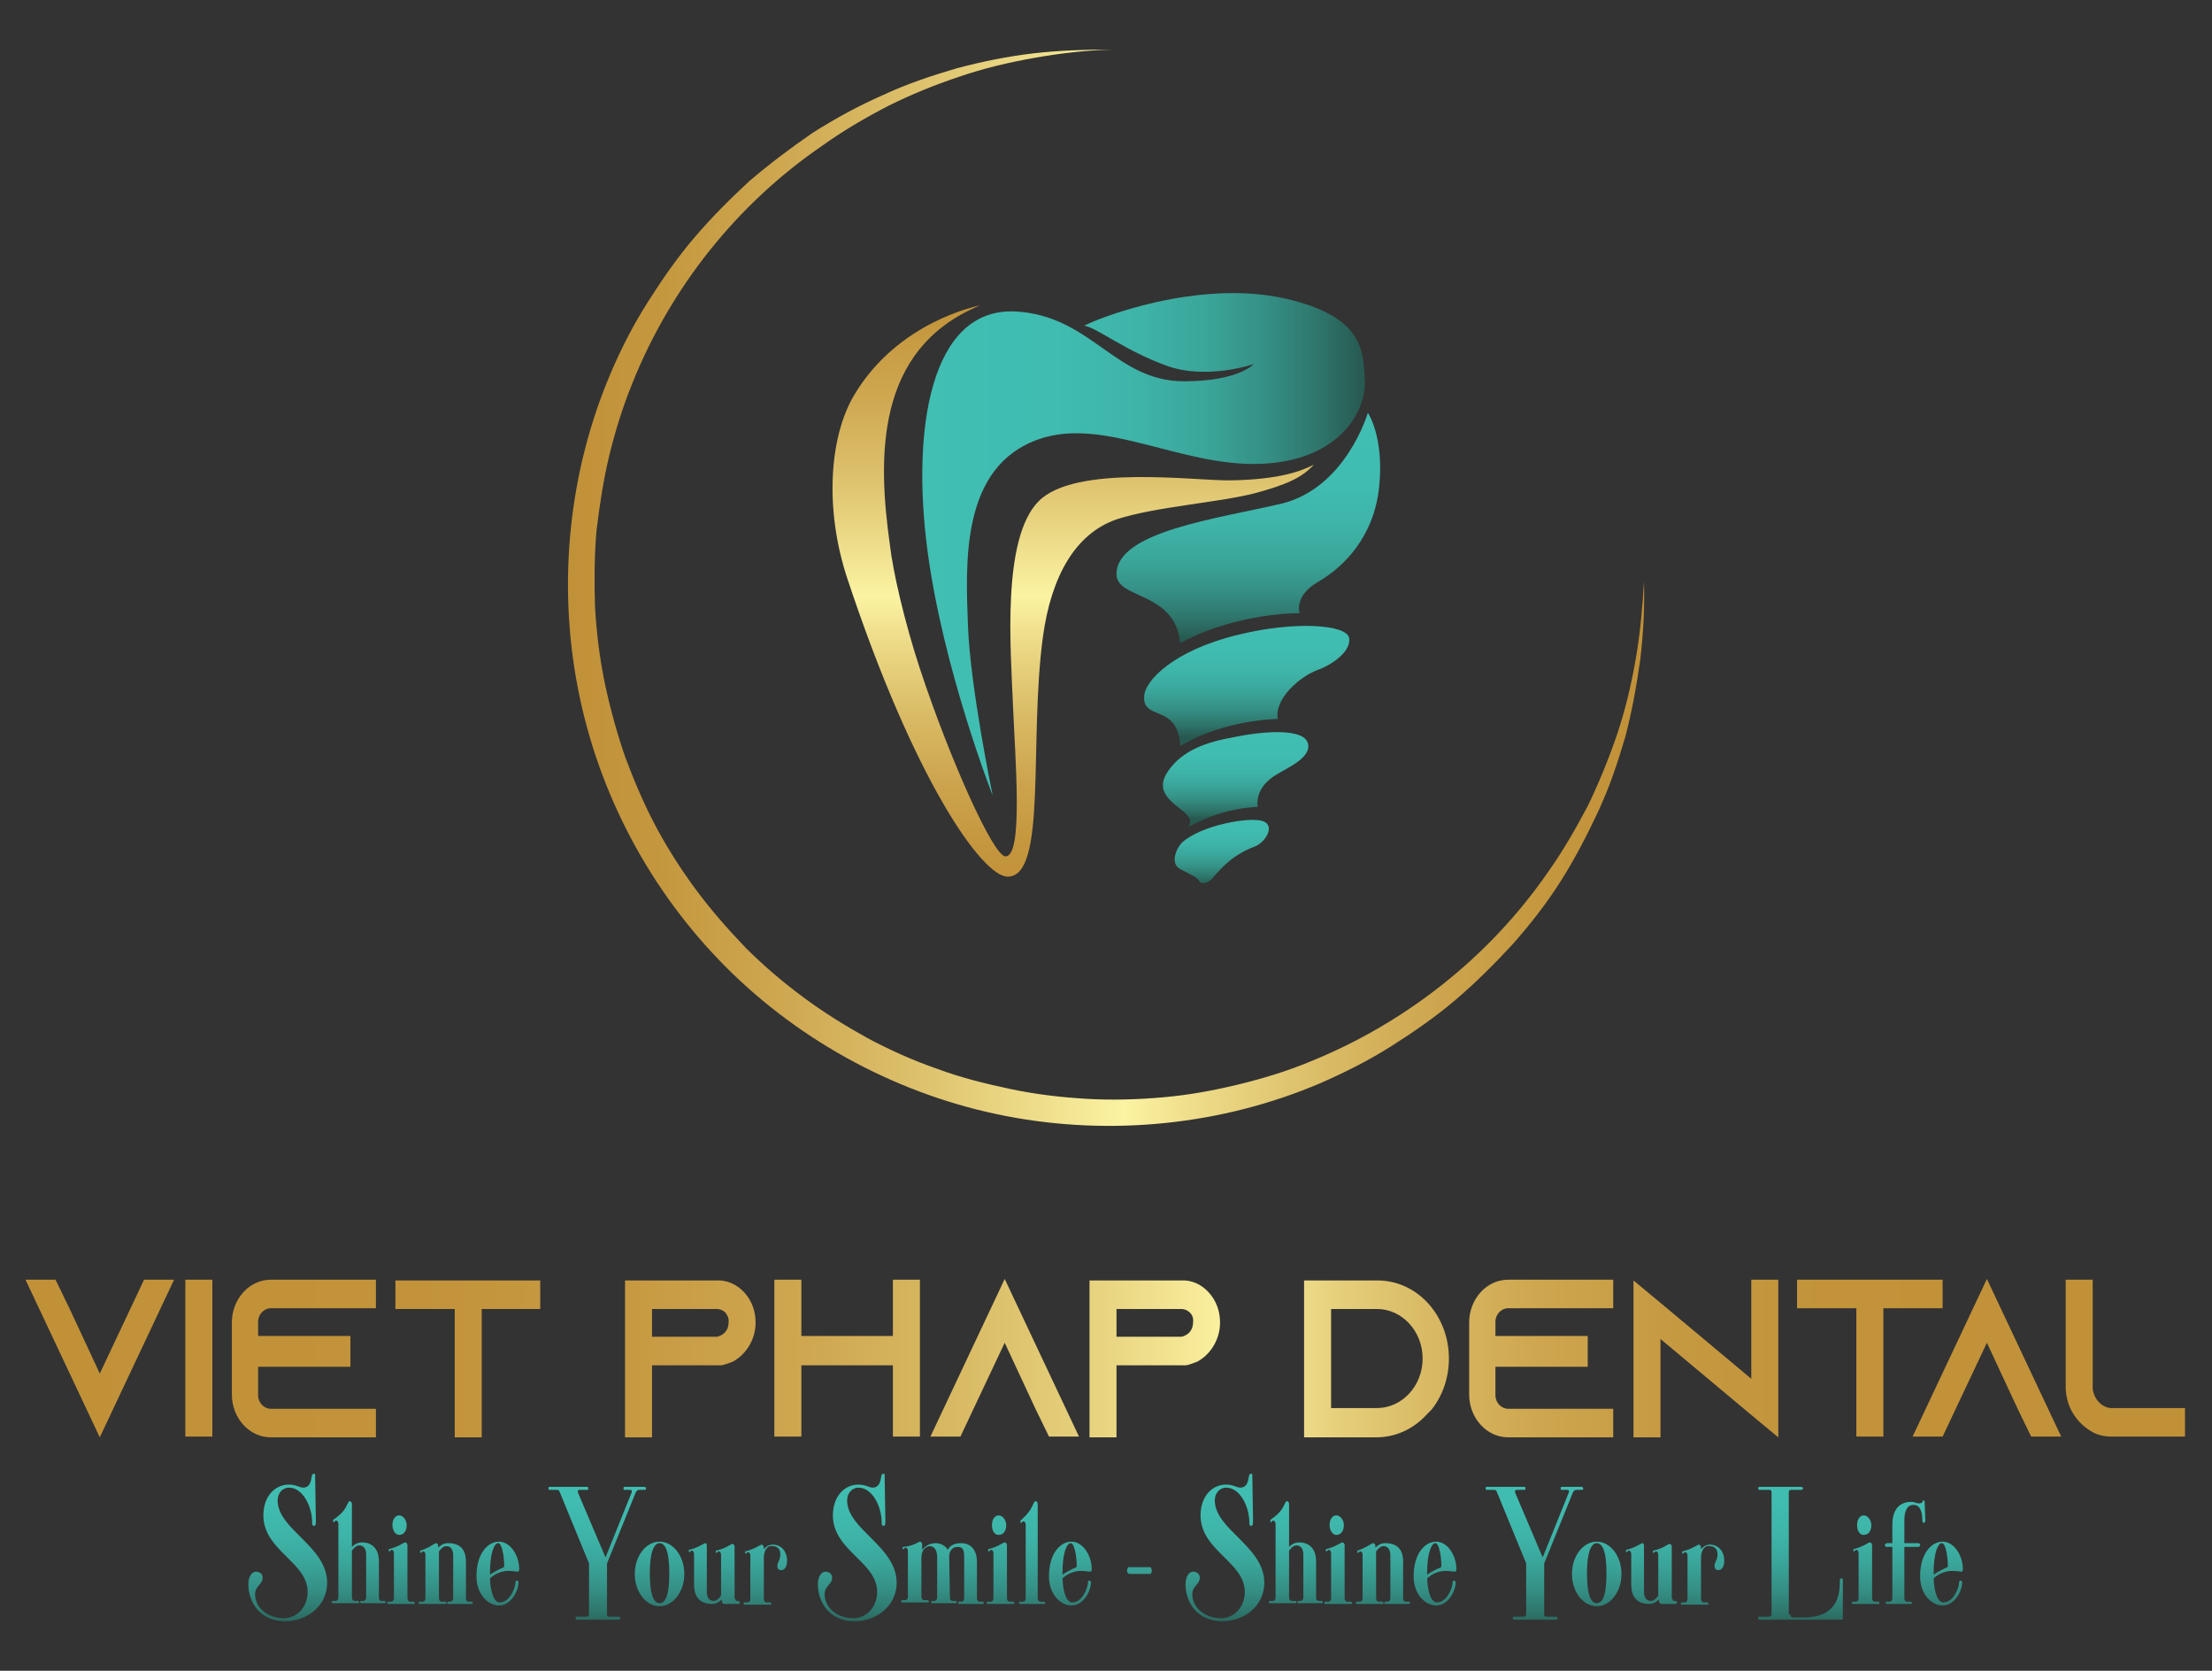
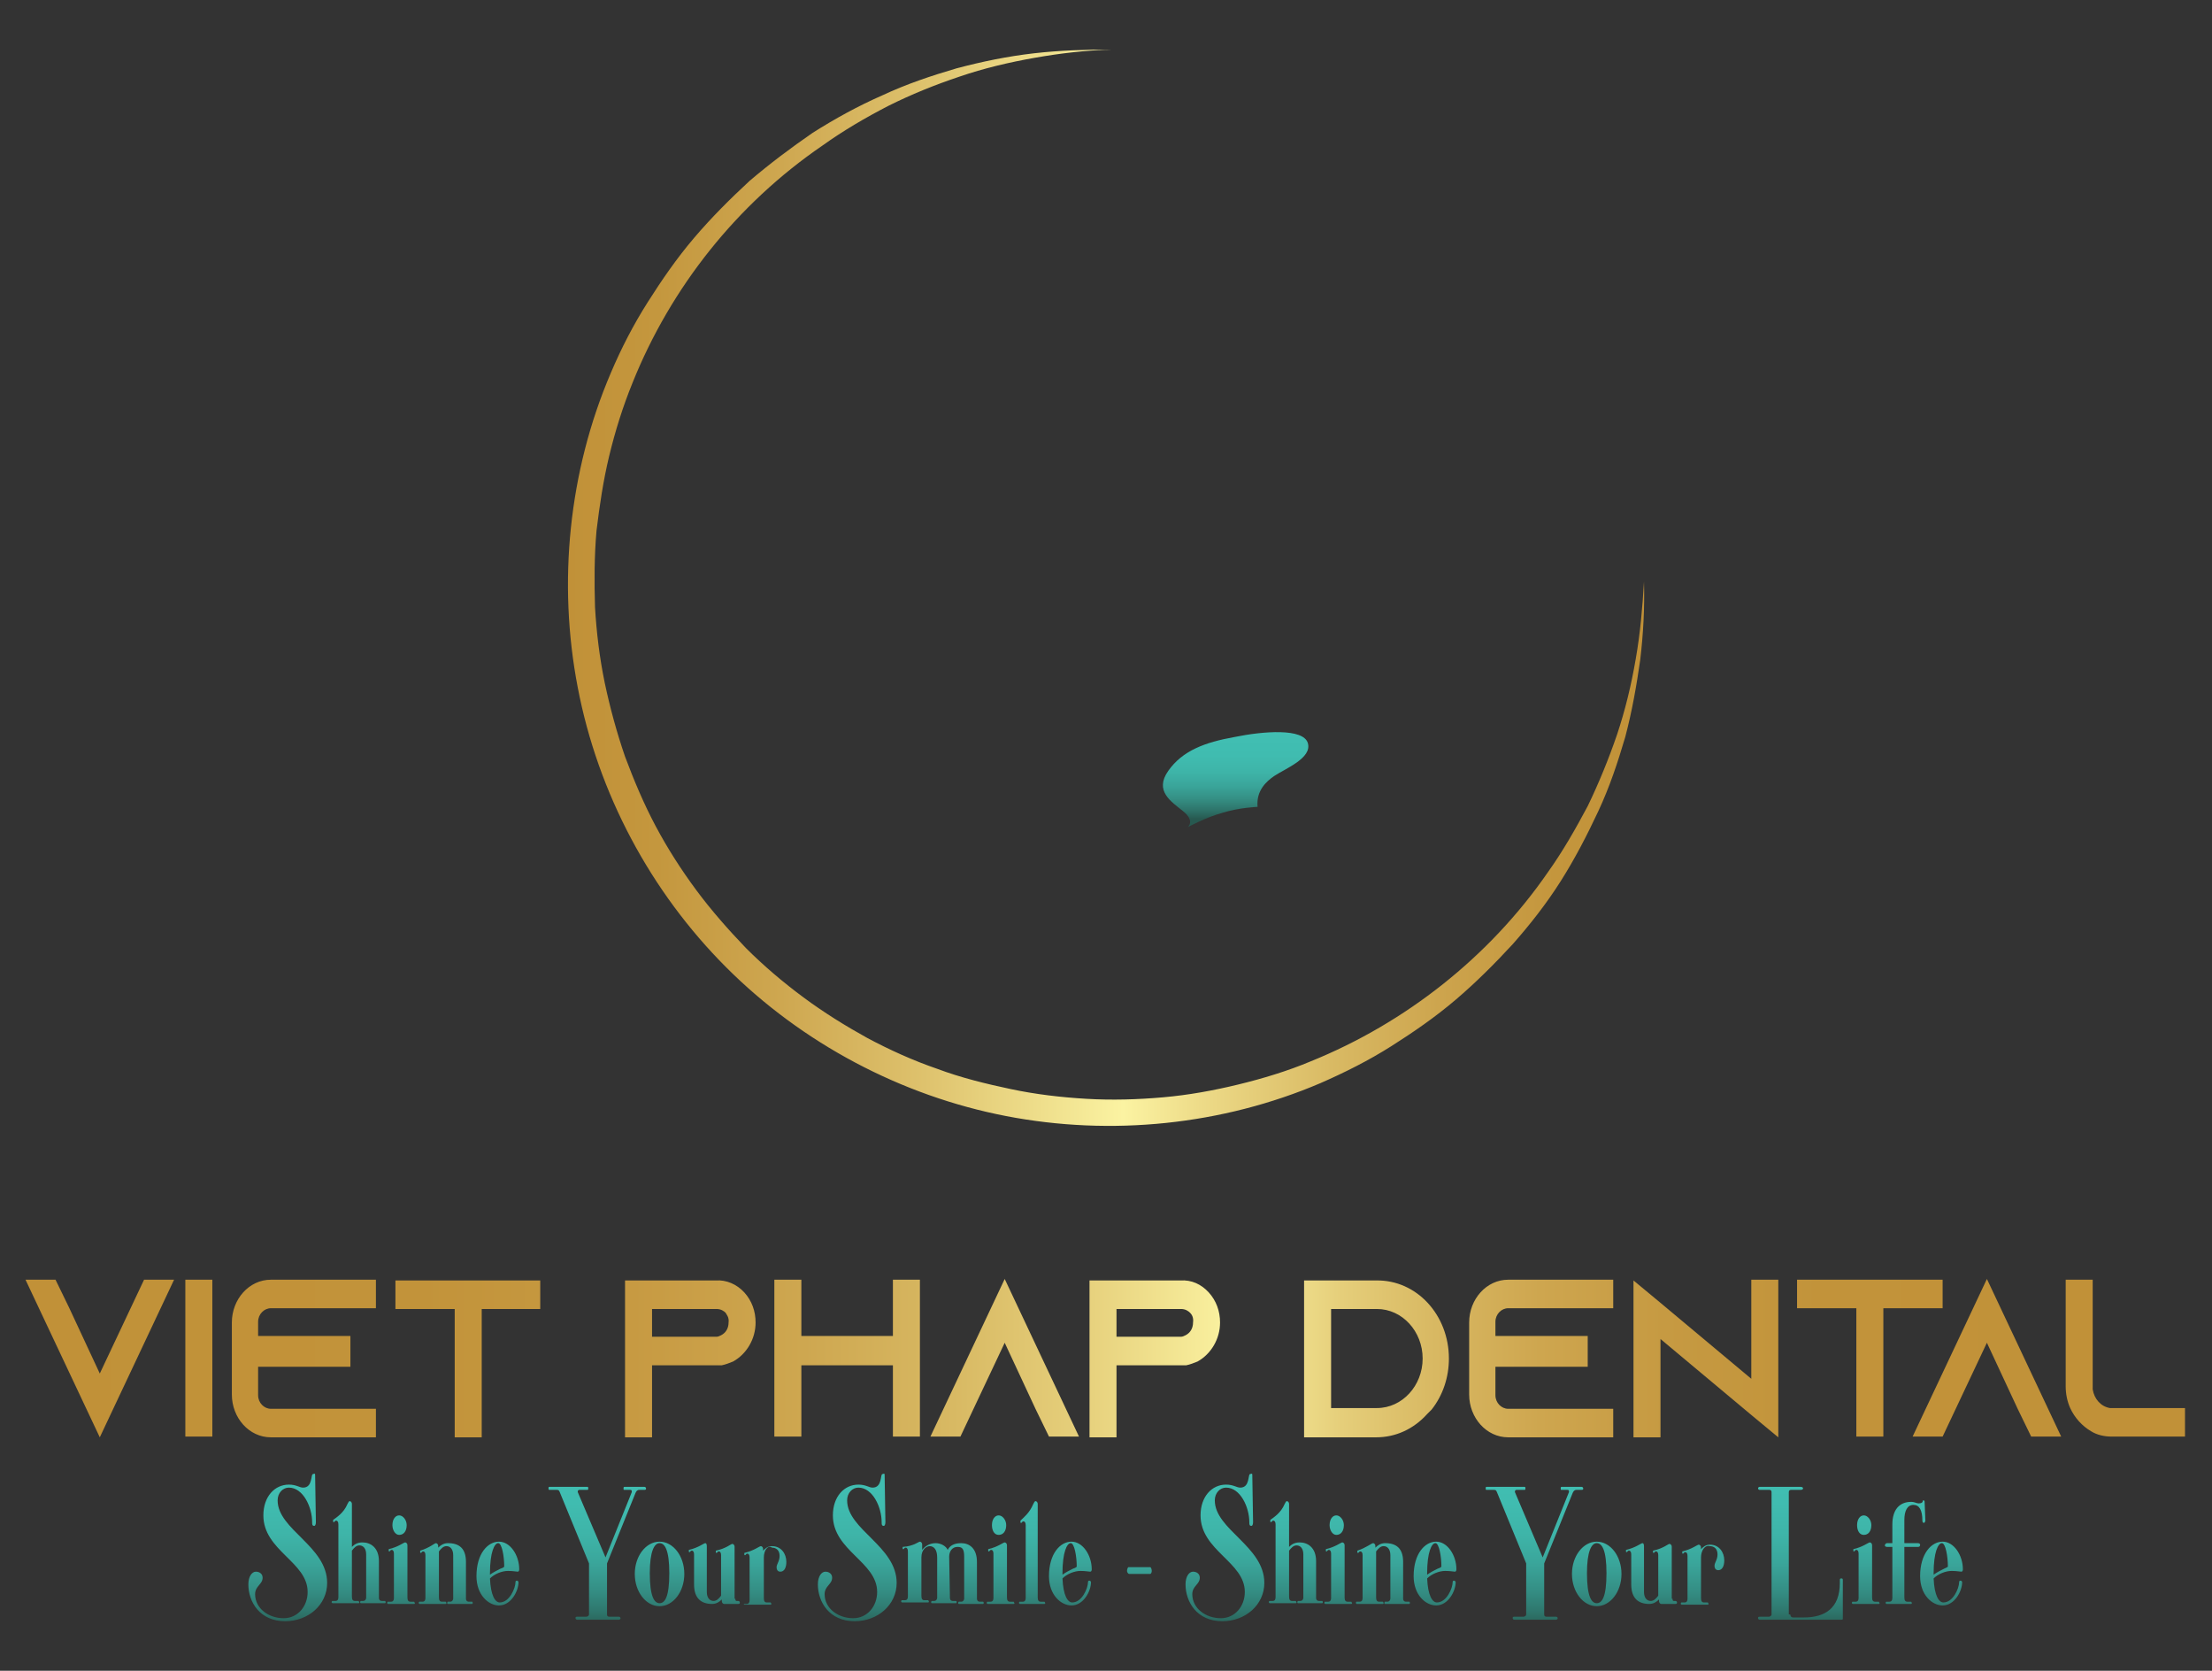
<svg xmlns="http://www.w3.org/2000/svg" version="1.1" id="Layer_1" x="0px" y="0px" viewBox="0 0 294.8 222.6" style="enable-background:new 0 0 294.8 222.6;" xml:space="preserve">
  <rect x="0" y="0" width="294.8" height="222.6" fill="#333333" stroke="none" />
  <style type="text/css">
	.st0{fill:url(#SVGID_1_);}
	.st1{fill:url(#SVGID_2_);}
	.st2{fill:url(#SVGID_3_);}
	.st3{fill:url(#SVGID_4_);}
	.st4{fill:url(#SVGID_5_);}
	.st5{fill:url(#SVGID_6_);}
	.st6{fill:url(#SVGID_7_);}
	.st7{fill:url(#SVGID_8_);}
	.st8{fill:url(#SVGID_9_);}
</style>
  <g>
    <linearGradient id="SVGID_1_" gradientUnits="userSpaceOnUse" x1="147.402" y1="193.163" x2="147.402" y2="217.278">
      <stop offset="0" style="stop-color:#41BFB3" />
      <stop offset="0.29" style="stop-color:#40BCB0" />
      <stop offset="0.474" style="stop-color:#3EB4A8" />
      <stop offset="0.629" style="stop-color:#3AA59A" />
      <stop offset="0.768" style="stop-color:#359086" />
      <stop offset="0.895" style="stop-color:#2E766C" />
      <stop offset="1" style="stop-color:#275950" />
    </linearGradient>
-     <path class="st0" d="M42,196.7c0,0.4,0.1,5.8,0.1,6.1c0,0.3-0.1,0.5-0.2,0.5c-0.3,0-0.3-0.2-0.3-0.5c0-2-1.2-4.6-3.1-4.6   c-0.8,0-1.5,0.7-1.5,1.7c0,3.9,6.6,6.1,6.6,11c0,2.9-2.5,5.1-5.6,5.1c-3.4,0-4.9-2.6-4.9-4.9c0-1.1,0.5-1.7,1-1.7   c0.5,0,0.9,0.3,0.9,0.8c0,0.9-1,1.1-1,2.2c0,1.9,1.8,3.2,3.8,3.2c1.9,0,3.2-1.6,3.2-3.5c0-4-5.9-5.5-5.9-10.2   c0-2.5,1.5-4.1,3.4-4.1c1,0,1.4,0.4,1.9,0.4c1.3,0,1-1.8,1.3-1.8C42,196.3,42,196.3,42,196.7z M46.3,200.4c0.1-0.2,0.2-0.4,0.3-0.4   c0.1,0,0.3,0.1,0.3,0.4v5.7c0.3-0.3,0.7-0.6,1.4-0.6c1.1,0,2.2,0.7,2.2,2.5v4.9c0,0.2,0.1,0.4,0.4,0.4h0.4c0.1,0,0.1,0.2,0.1,0.2   s0,0.1-0.1,0.1h-3.2c-0.1,0-0.1-0.1-0.1-0.1s0-0.2,0.1-0.2h0.3c0.3,0,0.4-0.3,0.4-0.4v-5.8c0-0.8-0.4-1.2-0.9-1.2   c-0.4,0-0.7,0.3-1,0.7v6.1c0,0.4,0.1,0.6,0.4,0.6h0.5c0,0,0.1,0.2,0.1,0.2s0,0.1-0.1,0.1h-3.5c0,0-0.1-0.1-0.1-0.1s0-0.2,0.1-0.2   h0.4c0.3,0,0.4-0.2,0.4-0.5v-9.7c0-0.3-0.1-0.5-0.3-0.5c-0.2,0-0.2,0.2-0.3,0.2c-0.1,0-0.1,0-0.1-0.1c0,0,0-0.1,0-0.2   C44.8,202.2,45.8,201.6,46.3,200.4z M54.3,212.8c0,0.4,0.1,0.6,0.4,0.6h0.5c0,0,0.1,0.2,0.1,0.2s0,0.1-0.1,0.1h-3.5   c0,0-0.1-0.1-0.1-0.1s0-0.2,0.1-0.2h0.4c0.3,0,0.4-0.2,0.4-0.5V207c0-0.3-0.1-0.5-0.3-0.5c-0.2,0-0.2,0.2-0.3,0.2   c-0.1,0-0.1,0-0.1-0.1c0,0,0-0.2,0-0.2c1.3-0.3,2-0.9,2.2-0.9c0.1,0,0.3,0.1,0.3,0.4V212.8z M53.2,201.9c0.5,0,1,0.6,1,1.3   c0,0.8-0.4,1.3-1,1.3c-0.5,0-0.9-0.6-0.9-1.3C52.3,202.4,52.7,201.9,53.2,201.9z M58.1,205.6c0.1,0,0.3,0.1,0.3,0.4v0.2   c0.3-0.3,0.7-0.6,1.3-0.6c1.5,0,2.4,0.7,2.4,2.5v4.9c0,0.2,0.1,0.4,0.4,0.4h0.4c0.1,0,0.1,0.1,0.1,0.2c0,0,0,0.1-0.1,0.1h-3.2   c-0.1,0-0.1-0.1-0.1-0.1s0-0.2,0.1-0.2h0.3c0.3,0,0.4-0.3,0.4-0.4v-5.8c0-0.8-0.4-1.2-0.9-1.2c-0.4,0-0.7,0.3-1,0.7v6.1   c0,0.4,0.1,0.6,0.4,0.6h0.5c0,0,0.1,0.1,0.1,0.2c0,0,0,0.1-0.1,0.1h-3.5c0,0-0.1-0.1-0.1-0.1s0-0.2,0.1-0.2h0.4   c0.3,0,0.4-0.2,0.4-0.5v-5.7c0-0.3-0.1-0.5-0.3-0.5c-0.2,0-0.2,0.2-0.3,0.2c-0.1,0-0.1,0-0.1-0.1c0,0,0-0.2,0-0.2   C57.3,206.2,57.9,205.6,58.1,205.6z M69.2,209.1c0,0.2-0.1,0.3-0.2,0.3c-0.2,0-0.6-0.1-1.3-0.1c-0.8,0-1.8,0.4-2.4,1   c0.1,2.3,0.7,3.2,1.3,3.2c1.3,0,2.1-1.9,2.1-2.7c0-0.2,0.1-0.2,0.2-0.2c0.1,0,0.2,0.1,0.2,0.2c0,1.2-1,3.1-2.6,3.1   c-1.4,0-3-1.4-3-3.9c0-3,1.5-4.6,3-4.6C68,205.4,69.2,207.2,69.2,209.1z M67.2,208.7c0-1.3-0.3-3.1-0.8-3.1c-0.5,0-1.1,1.2-1.1,4   v0.2c0.4-0.3,1-0.6,1.4-0.8C67,208.9,67.2,208.8,67.2,208.7z M80.7,207.5l3.5-8.7c0,0,0-0.1,0-0.1c0-0.2-0.1-0.2-0.3-0.2h-0.7   c-0.1,0-0.1,0-0.1-0.2c0-0.1,0-0.2,0.1-0.2h2.7c0.1,0,0.2,0.1,0.2,0.2c0,0.1,0,0.2-0.2,0.2h-0.7c-0.3,0-0.4,0.2-0.5,0.4l-3.8,9.4h0   v6.8c0,0.2,0.1,0.3,0.3,0.3h1.3c0.1,0,0.2,0.1,0.2,0.2c0,0.1-0.1,0.2-0.2,0.2h-5.6c-0.1,0-0.2-0.1-0.2-0.2s0-0.2,0.2-0.2h1.2   c0.3,0,0.4-0.2,0.4-0.3v-6.8l-3.9-9.5c-0.1-0.2-0.1-0.3-0.4-0.3h-1c-0.1,0-0.1-0.1-0.1-0.2c0-0.1,0-0.2,0.1-0.2h5.1   c0.1,0,0.1,0.1,0.1,0.2c0,0.1,0,0.2-0.1,0.2h-1.1c-0.1,0-0.2,0.1-0.2,0.2c0,0,0,0.1,0,0.1L80.7,207.5z M87.9,205.4   c1.8,0,3.3,1.9,3.3,4.3c0,2.4-1.5,4.3-3.3,4.3s-3.3-1.9-3.3-4.3C84.6,207.3,86.1,205.4,87.9,205.4z M87.9,213.6   c0.7,0,1.3-0.8,1.3-4c0-3.1-0.6-4-1.3-4c-0.7,0-1.3,1.1-1.3,4C86.6,212.7,87.2,213.6,87.9,213.6z M98,213c0,0.3,0.1,0.3,0.2,0.3   h0.2c0.1,0,0.2,0.1,0.2,0.2c0,0.1,0,0.2-0.2,0.2h-1.9c-0.1,0-0.3-0.1-0.3-0.4v-0.2c-0.3,0.3-0.7,0.6-1.3,0.6   c-1.5,0-2.4-0.8-2.4-2.6v-4c0-0.3-0.1-0.5-0.3-0.5c-0.2,0-0.2,0.2-0.3,0.2c-0.1,0-0.1,0-0.1-0.1c0,0,0-0.2,0-0.2   c1.3-0.3,2-0.9,2.2-0.9c0.1,0,0.2,0.1,0.2,0.4v6.1c0,0.8,0.4,1.2,0.9,1.2c0.4,0,0.7-0.3,1-0.7v-5.4c0-0.3-0.1-0.5-0.3-0.5   c-0.2,0-0.2,0.2-0.3,0.2c-0.1,0-0.1,0-0.1-0.1c0,0,0-0.2,0-0.2c1.4-0.3,2-0.9,2.2-0.9c0.1,0,0.3,0.1,0.3,0.4V213z M101.8,207.5v5.4   c0,0.4,0.1,0.6,0.4,0.6h0.5c0,0,0.1,0.1,0.1,0.2c0,0,0,0.1-0.1,0.1h-3.5c0,0-0.1-0.1-0.1-0.1s0-0.2,0.1-0.2h0.4   c0.3,0,0.4-0.2,0.4-0.5v-5.7c0-0.3-0.1-0.5-0.3-0.5c-0.2,0-0.2,0.2-0.3,0.2c-0.1,0-0.1,0-0.1-0.1c0,0,0-0.2,0-0.2   c1.3-0.3,2-0.9,2.2-0.9c0.1,0,0.3,0.1,0.3,0.4v0.2c0.3-0.3,0.6-0.6,1.2-0.6c1.2,0,1.9,1,1.9,2.1c0,0.8-0.3,1.3-0.8,1.3   c-0.3,0-0.5-0.2-0.5-0.6c0-0.4,0.4-0.8,0.4-1.5c0-0.8-0.5-1.1-1-1.1C102.3,205.8,101.8,206.6,101.8,207.5z M117.9,196.7   c0,0.4,0.1,5.8,0.1,6.1c0,0.3-0.1,0.5-0.2,0.5c-0.3,0-0.3-0.2-0.3-0.5c0-2-1.2-4.6-3.1-4.6c-0.8,0-1.5,0.7-1.5,1.7   c0,3.9,6.6,6.1,6.6,11c0,2.9-2.5,5.1-5.6,5.1c-3.4,0-4.9-2.6-4.9-4.9c0-1.1,0.5-1.7,1-1.7c0.5,0,0.9,0.3,0.9,0.8c0,0.9-1,1.1-1,2.2   c0,1.9,1.8,3.2,3.8,3.2c1.9,0,3.2-1.6,3.2-3.5c0-4-5.9-5.5-5.9-10.2c0-2.5,1.5-4.1,3.4-4.1c1,0,1.4,0.4,1.9,0.4   c1.3,0,1-1.8,1.3-1.8C117.9,196.3,117.9,196.3,117.9,196.7z M122.6,205.4c0.1,0,0.3,0.1,0.3,0.4v0.7c0.3-0.4,0.9-0.9,1.8-0.9   c0.7,0,1.4,0.4,1.6,0.9c0.3-0.6,0.9-0.9,1.8-0.9c1.1,0,2.1,0.7,2.1,2.5v4.9c0,0.2,0.1,0.4,0.4,0.4h0.4c0.1,0,0.1,0.1,0.1,0.2   c0,0,0,0.1-0.1,0.1h-3.2c-0.1,0-0.1-0.1-0.1-0.1s0-0.2,0.1-0.2h0.3c0.3,0,0.4-0.3,0.4-0.4v-5.6c0-1.1-0.3-1.3-0.9-1.3   c-0.7,0-1.1,0.6-1.1,1.3l0.1,5.5c0,0.2,0.1,0.4,0.4,0.4h0.4c0.1,0,0.1,0.1,0.1,0.2c0,0,0,0.1-0.1,0.1h-3.2c-0.1,0-0.1-0.1-0.1-0.1   s0-0.2,0.1-0.2h0.3c0.3,0,0.4-0.3,0.4-0.4v-5.4c0-1-0.4-1.5-1-1.5c-0.4,0-1.1,0.4-1.1,1.5v5.1c0,0.4,0.1,0.6,0.4,0.6h0.5   c0,0,0.1,0.1,0.1,0.2c0,0,0,0.1-0.1,0.1h-3.5c0,0-0.1-0.1-0.1-0.1s0-0.2,0.1-0.2h0.4c0.3,0,0.4-0.2,0.4-0.5v-6   c0-0.3-0.1-0.5-0.3-0.5c-0.2,0-0.2,0.2-0.3,0.2c-0.1,0-0.1,0-0.1-0.1c0,0,0-0.1,0-0.2C121.8,206,122.4,205.4,122.6,205.4z    M134.2,212.8c0,0.4,0.1,0.6,0.4,0.6h0.5c0,0,0.1,0.2,0.1,0.2s0,0.1-0.1,0.1h-3.5c0,0-0.1-0.1-0.1-0.1s0-0.2,0.1-0.2h0.4   c0.3,0,0.4-0.2,0.4-0.5V207c0-0.3-0.1-0.5-0.3-0.5c-0.2,0-0.2,0.2-0.3,0.2c-0.1,0-0.1,0-0.1-0.1c0,0,0-0.2,0-0.2   c1.3-0.3,2-0.9,2.2-0.9c0.1,0,0.3,0.1,0.3,0.4V212.8z M133.1,201.9c0.5,0,1,0.6,1,1.3c0,0.8-0.4,1.3-1,1.3s-0.9-0.6-0.9-1.3   C132.2,202.4,132.6,201.9,133.1,201.9z M137.7,200.4c0.1-0.2,0.2-0.4,0.3-0.4c0.1,0,0.3,0.1,0.3,0.4v12.4c0,0.4,0.1,0.6,0.4,0.6   h0.5c0,0,0.1,0.1,0.1,0.2c0,0,0,0.1-0.1,0.1h-3.3c0,0-0.1-0.1-0.1-0.1s0-0.2,0.1-0.2h0.4c0.3,0,0.4-0.2,0.4-0.5v-9.7   c0-0.3-0.1-0.5-0.3-0.5c-0.2,0-0.2,0.2-0.3,0.2c-0.1,0-0.1,0-0.1-0.1c0,0,0-0.1,0-0.2C136.4,202.2,137.2,201.6,137.7,200.4z    M145.5,209.1c0,0.2-0.1,0.3-0.2,0.3c-0.2,0-0.6-0.1-1.3-0.1c-0.8,0-1.8,0.4-2.4,1c0.1,2.3,0.7,3.2,1.3,3.2c1.3,0,2.1-1.9,2.1-2.7   c0-0.2,0.1-0.2,0.2-0.2c0.1,0,0.2,0.1,0.2,0.2c0,1.2-1,3.1-2.6,3.1c-1.4,0-3-1.4-3-3.9c0-3,1.5-4.6,3-4.6   C144.3,205.4,145.5,207.2,145.5,209.1z M143.5,208.7c0-1.3-0.3-3.1-0.8-3.1c-0.5,0-1.1,1.2-1.1,4v0.2c0.4-0.3,1-0.6,1.4-0.8   C143.3,208.9,143.5,208.8,143.5,208.7z M153.3,208.8c0.1,0,0.2,0.3,0.2,0.5c0,0.2-0.1,0.4-0.2,0.4h-2.8c-0.2,0-0.3-0.3-0.3-0.4   c0-0.2,0.1-0.5,0.2-0.5H153.3z M166.9,196.7c0,0.4,0.1,5.8,0.1,6.1c0,0.3-0.1,0.5-0.2,0.5c-0.3,0-0.3-0.2-0.3-0.5   c0-2-1.2-4.6-3.1-4.6c-0.8,0-1.5,0.7-1.5,1.7c0,3.9,6.6,6.1,6.6,11c0,2.9-2.5,5.1-5.6,5.1c-3.4,0-4.9-2.6-4.9-4.9   c0-1.1,0.5-1.7,1-1.7s0.9,0.3,0.9,0.8c0,0.9-1,1.1-1,2.2c0,1.9,1.8,3.2,3.8,3.2c1.9,0,3.2-1.6,3.2-3.5c0-4-5.9-5.5-5.9-10.2   c0-2.5,1.5-4.1,3.4-4.1c1,0,1.4,0.4,1.9,0.4c1.3,0,1-1.8,1.3-1.8C166.9,196.3,166.9,196.3,166.9,196.7z M171.2,200.4   c0.1-0.2,0.2-0.4,0.3-0.4c0.1,0,0.3,0.1,0.3,0.4v5.7c0.3-0.3,0.7-0.6,1.4-0.6c1.1,0,2.2,0.7,2.2,2.5v4.9c0,0.2,0.1,0.4,0.4,0.4h0.4   c0.1,0,0.1,0.2,0.1,0.2s0,0.1-0.1,0.1H173c-0.1,0-0.1-0.1-0.1-0.1s0-0.2,0.1-0.2h0.3c0.3,0,0.4-0.3,0.4-0.4v-5.8   c0-0.8-0.4-1.2-0.9-1.2c-0.4,0-0.7,0.3-1,0.7v6.1c0,0.4,0.1,0.6,0.4,0.6h0.5c0,0,0.1,0.2,0.1,0.2s0,0.1-0.1,0.1h-3.5   c0,0-0.1-0.1-0.1-0.1s0-0.2,0.1-0.2h0.4c0.3,0,0.4-0.2,0.4-0.5v-9.7c0-0.3-0.1-0.5-0.3-0.5c-0.2,0-0.2,0.2-0.3,0.2   c-0.1,0-0.1,0-0.1-0.1c0,0,0-0.1,0-0.2C169.7,202.2,170.7,201.6,171.2,200.4z M179.2,212.8c0,0.4,0.1,0.6,0.4,0.6h0.5   c0,0,0.1,0.2,0.1,0.2s0,0.1-0.1,0.1h-3.5c0,0-0.1-0.1-0.1-0.1s0-0.2,0.1-0.2h0.4c0.3,0,0.4-0.2,0.4-0.5V207c0-0.3-0.1-0.5-0.3-0.5   c-0.2,0-0.2,0.2-0.3,0.2c-0.1,0-0.1,0-0.1-0.1c0,0,0-0.2,0-0.2c1.3-0.3,2-0.9,2.2-0.9c0.1,0,0.3,0.1,0.3,0.4V212.8z M178.1,201.9   c0.5,0,1,0.6,1,1.3c0,0.8-0.4,1.3-1,1.3c-0.5,0-0.9-0.6-0.9-1.3C177.2,202.4,177.6,201.9,178.1,201.9z M183,205.6   c0.1,0,0.3,0.1,0.3,0.4v0.2c0.3-0.3,0.7-0.6,1.3-0.6c1.5,0,2.4,0.7,2.4,2.5v4.9c0,0.2,0.1,0.4,0.4,0.4h0.4c0.1,0,0.1,0.1,0.1,0.2   c0,0,0,0.1-0.1,0.1h-3.2c-0.1,0-0.1-0.1-0.1-0.1s0-0.2,0.1-0.2h0.3c0.3,0,0.4-0.3,0.4-0.4v-5.8c0-0.8-0.4-1.2-0.9-1.2   c-0.4,0-0.7,0.3-1,0.7v6.1c0,0.4,0.1,0.6,0.4,0.6h0.5c0,0,0.1,0.1,0.1,0.2c0,0,0,0.1-0.1,0.1h-3.5c0,0-0.1-0.1-0.1-0.1   s0-0.2,0.1-0.2h0.4c0.3,0,0.4-0.2,0.4-0.5v-5.7c0-0.3-0.1-0.5-0.3-0.5c-0.2,0-0.2,0.2-0.3,0.2c-0.1,0-0.1,0-0.1-0.1   c0,0,0-0.2,0-0.2C182.1,206.2,182.8,205.6,183,205.6z M194.1,209.1c0,0.2-0.1,0.3-0.2,0.3c-0.2,0-0.6-0.1-1.3-0.1   c-0.8,0-1.8,0.4-2.4,1c0.1,2.3,0.7,3.2,1.3,3.2c1.3,0,2.1-1.9,2.1-2.7c0-0.2,0.1-0.2,0.2-0.2s0.2,0.1,0.2,0.2c0,1.2-1,3.1-2.6,3.1   c-1.4,0-3-1.4-3-3.9c0-3,1.5-4.6,3-4.6C192.9,205.4,194.1,207.2,194.1,209.1z M192.1,208.7c0-1.3-0.3-3.1-0.8-3.1   c-0.5,0-1.1,1.2-1.1,4v0.2c0.4-0.3,1-0.6,1.4-0.8C191.9,208.9,192.1,208.8,192.1,208.7z M205.6,207.5l3.5-8.7c0,0,0-0.1,0-0.1   c0-0.2-0.1-0.2-0.3-0.2h-0.7c-0.1,0-0.1,0-0.1-0.2c0-0.1,0-0.2,0.1-0.2h2.7c0.1,0,0.2,0.1,0.2,0.2c0,0.1,0,0.2-0.2,0.2h-0.7   c-0.3,0-0.4,0.2-0.5,0.4l-3.8,9.4h0v6.8c0,0.2,0.1,0.3,0.3,0.3h1.3c0.1,0,0.2,0.1,0.2,0.2c0,0.1-0.1,0.2-0.2,0.2h-5.6   c-0.1,0-0.2-0.1-0.2-0.2s0-0.2,0.2-0.2h1.2c0.3,0,0.4-0.2,0.4-0.3v-6.8l-3.9-9.5c-0.1-0.2-0.1-0.3-0.4-0.3h-1   c-0.1,0-0.1-0.1-0.1-0.2c0-0.1,0-0.2,0.1-0.2h5.1c0.1,0,0.1,0.1,0.1,0.2c0,0.1,0,0.2-0.1,0.2h-1.1c-0.1,0-0.2,0.1-0.2,0.2   c0,0,0,0.1,0,0.1L205.6,207.5z M212.8,205.4c1.8,0,3.3,1.9,3.3,4.3c0,2.4-1.5,4.3-3.3,4.3s-3.3-1.9-3.3-4.3   C209.5,207.3,211,205.4,212.8,205.4z M212.8,213.6c0.7,0,1.3-0.8,1.3-4c0-3.1-0.6-4-1.3-4c-0.7,0-1.3,1.1-1.3,4   C211.5,212.7,212.1,213.6,212.8,213.6z M222.9,213c0,0.3,0.1,0.3,0.2,0.3h0.2c0.1,0,0.2,0.1,0.2,0.2c0,0.1,0,0.2-0.2,0.2h-1.9   c-0.1,0-0.3-0.1-0.3-0.4v-0.2c-0.3,0.3-0.7,0.6-1.3,0.6c-1.5,0-2.4-0.8-2.4-2.6v-4c0-0.3-0.1-0.5-0.3-0.5c-0.2,0-0.2,0.2-0.3,0.2   c-0.1,0-0.1,0-0.1-0.1c0,0,0-0.2,0-0.2c1.3-0.3,2-0.9,2.2-0.9c0.1,0,0.2,0.1,0.2,0.4v6.1c0,0.8,0.4,1.2,0.9,1.2   c0.4,0,0.7-0.3,1-0.7v-5.4c0-0.3-0.1-0.5-0.3-0.5c-0.2,0-0.2,0.2-0.3,0.2c-0.1,0-0.1,0-0.1-0.1c0,0,0-0.2,0-0.2   c1.4-0.3,2-0.9,2.2-0.9c0.1,0,0.3,0.1,0.3,0.4V213z M226.7,207.5v5.4c0,0.4,0.1,0.6,0.4,0.6h0.5c0,0,0.1,0.1,0.1,0.2   c0,0,0,0.1-0.1,0.1h-3.5c0,0-0.1-0.1-0.1-0.1s0-0.2,0.1-0.2h0.4c0.3,0,0.4-0.2,0.4-0.5v-5.7c0-0.3-0.1-0.5-0.3-0.5   c-0.2,0-0.2,0.2-0.3,0.2c-0.1,0-0.1,0-0.1-0.1c0,0,0-0.2,0-0.2c1.3-0.3,2-0.9,2.2-0.9c0.1,0,0.3,0.1,0.3,0.4v0.2   c0.3-0.3,0.6-0.6,1.2-0.6c1.2,0,1.9,1,1.9,2.1c0,0.8-0.3,1.3-0.8,1.3c-0.3,0-0.5-0.2-0.5-0.6c0-0.4,0.4-0.8,0.4-1.5   c0-0.8-0.5-1.1-1-1.1C227.2,205.8,226.7,206.6,226.7,207.5z M238.6,215.1c0,0.2,0.1,0.4,0.4,0.4h1.4c2.8,0,4.8-1.2,4.8-4.6v-0.4   c0-0.2,0.1-0.2,0.2-0.2c0.1,0,0.2,0,0.2,0.2v5.2c0,0.1-0.1,0.1-0.2,0.1h-10.9c-0.1,0-0.2-0.1-0.2-0.2s0-0.2,0.2-0.2h1.2   c0.3,0,0.4-0.2,0.4-0.3v-16.3c0-0.2-0.1-0.3-0.3-0.3h-1.3c-0.1,0-0.2-0.1-0.2-0.2c0-0.1,0.1-0.2,0.2-0.2h5.5c0.2,0,0.3,0.1,0.3,0.2   c0,0.1-0.1,0.2-0.3,0.2h-1.3c-0.2,0-0.3,0.1-0.3,0.3V215.1z M249.5,212.8c0,0.4,0.1,0.6,0.4,0.6h0.5c0,0,0.1,0.2,0.1,0.2   s0,0.1-0.1,0.1h-3.5c0,0-0.1-0.1-0.1-0.1s0-0.2,0.1-0.2h0.4c0.3,0,0.4-0.2,0.4-0.5V207c0-0.3-0.1-0.5-0.3-0.5   c-0.2,0-0.2,0.2-0.3,0.2c-0.1,0-0.1,0-0.1-0.1c0,0,0-0.2,0-0.2c1.3-0.3,2-0.9,2.2-0.9c0.1,0,0.3,0.1,0.3,0.4V212.8z M248.4,201.9   c0.5,0,1,0.6,1,1.3c0,0.8-0.4,1.3-1,1.3s-0.9-0.6-0.9-1.3C247.5,202.4,247.9,201.9,248.4,201.9z M252.2,206.1h-0.7   c-0.2,0-0.3-0.1-0.3-0.2c0-0.1,0.1-0.3,0.3-0.3h0.7v-2.5c0-1.9,0.9-3,2.5-3c0.5,0,0.7,0.2,1,0.2c0.7,0,0.5-0.4,0.6-0.4   c0.1,0,0.2,0,0.2,0.2c0,0.2,0.1,2.4,0.1,2.5c0,0.1-0.1,0.3-0.2,0.3c-0.1,0-0.2-0.1-0.2-0.3c0-1.4-0.4-2.1-1.2-2.1   c-0.8,0-1.2,0.8-1.2,2v3.1h1.8c0.2,0,0.3,0.1,0.3,0.2c0,0.1,0,0.3-0.3,0.3h-1.8l0,6.7c0,0.4,0.1,0.6,0.4,0.6h0.5   c0,0,0.1,0.1,0.1,0.2c0,0,0,0.1-0.1,0.1h-3.3c0,0-0.1-0.1-0.1-0.1s0-0.2,0.1-0.2h0.4c0.3,0,0.4-0.2,0.4-0.5V206.1z M261.6,209.1   c0,0.2-0.1,0.3-0.2,0.3c-0.2,0-0.6-0.1-1.3-0.1c-0.8,0-1.8,0.4-2.4,1c0.1,2.3,0.7,3.2,1.3,3.2c1.3,0,2.1-1.9,2.1-2.7   c0-0.2,0.1-0.2,0.2-0.2c0.1,0,0.2,0.1,0.2,0.2c0,1.2-1,3.1-2.6,3.1c-1.4,0-3-1.4-3-3.9c0-3,1.5-4.6,3-4.6   C260.4,205.4,261.6,207.2,261.6,209.1z M259.6,208.7c0-1.3-0.3-3.1-0.8-3.1c-0.5,0-1.1,1.2-1.1,4v0.2c0.4-0.3,1-0.6,1.4-0.8   C259.3,208.9,259.6,208.8,259.6,208.7z" />
+     <path class="st0" d="M42,196.7c0,0.4,0.1,5.8,0.1,6.1c0,0.3-0.1,0.5-0.2,0.5c-0.3,0-0.3-0.2-0.3-0.5c0-2-1.2-4.6-3.1-4.6   c-0.8,0-1.5,0.7-1.5,1.7c0,3.9,6.6,6.1,6.6,11c0,2.9-2.5,5.1-5.6,5.1c-3.4,0-4.9-2.6-4.9-4.9c0-1.1,0.5-1.7,1-1.7   c0.5,0,0.9,0.3,0.9,0.8c0,0.9-1,1.1-1,2.2c0,1.9,1.8,3.2,3.8,3.2c1.9,0,3.2-1.6,3.2-3.5c0-4-5.9-5.5-5.9-10.2   c0-2.5,1.5-4.1,3.4-4.1c1,0,1.4,0.4,1.9,0.4c1.3,0,1-1.8,1.3-1.8C42,196.3,42,196.3,42,196.7z M46.3,200.4c0.1-0.2,0.2-0.4,0.3-0.4   c0.1,0,0.3,0.1,0.3,0.4v5.7c0.3-0.3,0.7-0.6,1.4-0.6c1.1,0,2.2,0.7,2.2,2.5v4.9c0,0.2,0.1,0.4,0.4,0.4h0.4c0.1,0,0.1,0.2,0.1,0.2   s0,0.1-0.1,0.1h-3.2c-0.1,0-0.1-0.1-0.1-0.1s0-0.2,0.1-0.2h0.3c0.3,0,0.4-0.3,0.4-0.4v-5.8c0-0.8-0.4-1.2-0.9-1.2   c-0.4,0-0.7,0.3-1,0.7v6.1c0,0.4,0.1,0.6,0.4,0.6h0.5c0,0,0.1,0.2,0.1,0.2s0,0.1-0.1,0.1h-3.5c0,0-0.1-0.1-0.1-0.1s0-0.2,0.1-0.2   h0.4c0.3,0,0.4-0.2,0.4-0.5v-9.7c0-0.3-0.1-0.5-0.3-0.5c-0.2,0-0.2,0.2-0.3,0.2c-0.1,0-0.1,0-0.1-0.1c0,0,0-0.1,0-0.2   C44.8,202.2,45.8,201.6,46.3,200.4z M54.3,212.8c0,0.4,0.1,0.6,0.4,0.6h0.5c0,0,0.1,0.2,0.1,0.2s0,0.1-0.1,0.1h-3.5   c0,0-0.1-0.1-0.1-0.1s0-0.2,0.1-0.2h0.4c0.3,0,0.4-0.2,0.4-0.5V207c0-0.3-0.1-0.5-0.3-0.5c-0.2,0-0.2,0.2-0.3,0.2   c-0.1,0-0.1,0-0.1-0.1c0,0,0-0.2,0-0.2c1.3-0.3,2-0.9,2.2-0.9c0.1,0,0.3,0.1,0.3,0.4V212.8z M53.2,201.9c0.5,0,1,0.6,1,1.3   c0,0.8-0.4,1.3-1,1.3c-0.5,0-0.9-0.6-0.9-1.3C52.3,202.4,52.7,201.9,53.2,201.9z M58.1,205.6c0.1,0,0.3,0.1,0.3,0.4v0.2   c0.3-0.3,0.7-0.6,1.3-0.6c1.5,0,2.4,0.7,2.4,2.5v4.9c0,0.2,0.1,0.4,0.4,0.4h0.4c0.1,0,0.1,0.1,0.1,0.2c0,0,0,0.1-0.1,0.1h-3.2   c-0.1,0-0.1-0.1-0.1-0.1s0-0.2,0.1-0.2h0.3c0.3,0,0.4-0.3,0.4-0.4v-5.8c0-0.8-0.4-1.2-0.9-1.2c-0.4,0-0.7,0.3-1,0.7v6.1   c0,0.4,0.1,0.6,0.4,0.6h0.5c0,0,0.1,0.1,0.1,0.2c0,0,0,0.1-0.1,0.1h-3.5c0,0-0.1-0.1-0.1-0.1s0-0.2,0.1-0.2h0.4   c0.3,0,0.4-0.2,0.4-0.5v-5.7c0-0.3-0.1-0.5-0.3-0.5c-0.2,0-0.2,0.2-0.3,0.2c-0.1,0-0.1,0-0.1-0.1c0,0,0-0.2,0-0.2   C57.3,206.2,57.9,205.6,58.1,205.6z M69.2,209.1c0,0.2-0.1,0.3-0.2,0.3c-0.2,0-0.6-0.1-1.3-0.1c-0.8,0-1.8,0.4-2.4,1   c0.1,2.3,0.7,3.2,1.3,3.2c1.3,0,2.1-1.9,2.1-2.7c0-0.2,0.1-0.2,0.2-0.2c0.1,0,0.2,0.1,0.2,0.2c0,1.2-1,3.1-2.6,3.1   c-1.4,0-3-1.4-3-3.9c0-3,1.5-4.6,3-4.6C68,205.4,69.2,207.2,69.2,209.1z M67.2,208.7c0-1.3-0.3-3.1-0.8-3.1c-0.5,0-1.1,1.2-1.1,4   v0.2c0.4-0.3,1-0.6,1.4-0.8C67,208.9,67.2,208.8,67.2,208.7z M80.7,207.5l3.5-8.7c0,0,0-0.1,0-0.1c0-0.2-0.1-0.2-0.3-0.2h-0.7   c-0.1,0-0.1,0-0.1-0.2c0-0.1,0-0.2,0.1-0.2h2.7c0.1,0,0.2,0.1,0.2,0.2c0,0.1,0,0.2-0.2,0.2h-0.7c-0.3,0-0.4,0.2-0.5,0.4l-3.8,9.4h0   v6.8c0,0.2,0.1,0.3,0.3,0.3h1.3c0.1,0,0.2,0.1,0.2,0.2c0,0.1-0.1,0.2-0.2,0.2h-5.6c-0.1,0-0.2-0.1-0.2-0.2s0-0.2,0.2-0.2h1.2   c0.3,0,0.4-0.2,0.4-0.3v-6.8l-3.9-9.5c-0.1-0.2-0.1-0.3-0.4-0.3h-1c-0.1,0-0.1-0.1-0.1-0.2c0-0.1,0-0.2,0.1-0.2h5.1   c0.1,0,0.1,0.1,0.1,0.2c0,0.1,0,0.2-0.1,0.2h-1.1c-0.1,0-0.2,0.1-0.2,0.2c0,0,0,0.1,0,0.1L80.7,207.5z M87.9,205.4   c1.8,0,3.3,1.9,3.3,4.3c0,2.4-1.5,4.3-3.3,4.3s-3.3-1.9-3.3-4.3C84.6,207.3,86.1,205.4,87.9,205.4z M87.9,213.6   c0.7,0,1.3-0.8,1.3-4c0-3.1-0.6-4-1.3-4c-0.7,0-1.3,1.1-1.3,4C86.6,212.7,87.2,213.6,87.9,213.6z M98,213c0,0.3,0.1,0.3,0.2,0.3   h0.2c0.1,0,0.2,0.1,0.2,0.2c0,0.1,0,0.2-0.2,0.2h-1.9c-0.1,0-0.3-0.1-0.3-0.4v-0.2c-0.3,0.3-0.7,0.6-1.3,0.6   c-1.5,0-2.4-0.8-2.4-2.6v-4c0-0.3-0.1-0.5-0.3-0.5c-0.2,0-0.2,0.2-0.3,0.2c-0.1,0-0.1,0-0.1-0.1c0,0,0-0.2,0-0.2   c1.3-0.3,2-0.9,2.2-0.9c0.1,0,0.2,0.1,0.2,0.4v6.1c0,0.8,0.4,1.2,0.9,1.2c0.4,0,0.7-0.3,1-0.7v-5.4c0-0.3-0.1-0.5-0.3-0.5   c-0.2,0-0.2,0.2-0.3,0.2c-0.1,0-0.1,0-0.1-0.1c0,0,0-0.2,0-0.2c1.4-0.3,2-0.9,2.2-0.9c0.1,0,0.3,0.1,0.3,0.4V213z M101.8,207.5v5.4   c0,0.4,0.1,0.6,0.4,0.6h0.5c0,0,0.1,0.1,0.1,0.2c0,0,0,0.1-0.1,0.1h-3.5c0,0-0.1-0.1-0.1-0.1h0.4   c0.3,0,0.4-0.2,0.4-0.5v-5.7c0-0.3-0.1-0.5-0.3-0.5c-0.2,0-0.2,0.2-0.3,0.2c-0.1,0-0.1,0-0.1-0.1c0,0,0-0.2,0-0.2   c1.3-0.3,2-0.9,2.2-0.9c0.1,0,0.3,0.1,0.3,0.4v0.2c0.3-0.3,0.6-0.6,1.2-0.6c1.2,0,1.9,1,1.9,2.1c0,0.8-0.3,1.3-0.8,1.3   c-0.3,0-0.5-0.2-0.5-0.6c0-0.4,0.4-0.8,0.4-1.5c0-0.8-0.5-1.1-1-1.1C102.3,205.8,101.8,206.6,101.8,207.5z M117.9,196.7   c0,0.4,0.1,5.8,0.1,6.1c0,0.3-0.1,0.5-0.2,0.5c-0.3,0-0.3-0.2-0.3-0.5c0-2-1.2-4.6-3.1-4.6c-0.8,0-1.5,0.7-1.5,1.7   c0,3.9,6.6,6.1,6.6,11c0,2.9-2.5,5.1-5.6,5.1c-3.4,0-4.9-2.6-4.9-4.9c0-1.1,0.5-1.7,1-1.7c0.5,0,0.9,0.3,0.9,0.8c0,0.9-1,1.1-1,2.2   c0,1.9,1.8,3.2,3.8,3.2c1.9,0,3.2-1.6,3.2-3.5c0-4-5.9-5.5-5.9-10.2c0-2.5,1.5-4.1,3.4-4.1c1,0,1.4,0.4,1.9,0.4   c1.3,0,1-1.8,1.3-1.8C117.9,196.3,117.9,196.3,117.9,196.7z M122.6,205.4c0.1,0,0.3,0.1,0.3,0.4v0.7c0.3-0.4,0.9-0.9,1.8-0.9   c0.7,0,1.4,0.4,1.6,0.9c0.3-0.6,0.9-0.9,1.8-0.9c1.1,0,2.1,0.7,2.1,2.5v4.9c0,0.2,0.1,0.4,0.4,0.4h0.4c0.1,0,0.1,0.1,0.1,0.2   c0,0,0,0.1-0.1,0.1h-3.2c-0.1,0-0.1-0.1-0.1-0.1s0-0.2,0.1-0.2h0.3c0.3,0,0.4-0.3,0.4-0.4v-5.6c0-1.1-0.3-1.3-0.9-1.3   c-0.7,0-1.1,0.6-1.1,1.3l0.1,5.5c0,0.2,0.1,0.4,0.4,0.4h0.4c0.1,0,0.1,0.1,0.1,0.2c0,0,0,0.1-0.1,0.1h-3.2c-0.1,0-0.1-0.1-0.1-0.1   s0-0.2,0.1-0.2h0.3c0.3,0,0.4-0.3,0.4-0.4v-5.4c0-1-0.4-1.5-1-1.5c-0.4,0-1.1,0.4-1.1,1.5v5.1c0,0.4,0.1,0.6,0.4,0.6h0.5   c0,0,0.1,0.1,0.1,0.2c0,0,0,0.1-0.1,0.1h-3.5c0,0-0.1-0.1-0.1-0.1s0-0.2,0.1-0.2h0.4c0.3,0,0.4-0.2,0.4-0.5v-6   c0-0.3-0.1-0.5-0.3-0.5c-0.2,0-0.2,0.2-0.3,0.2c-0.1,0-0.1,0-0.1-0.1c0,0,0-0.1,0-0.2C121.8,206,122.4,205.4,122.6,205.4z    M134.2,212.8c0,0.4,0.1,0.6,0.4,0.6h0.5c0,0,0.1,0.2,0.1,0.2s0,0.1-0.1,0.1h-3.5c0,0-0.1-0.1-0.1-0.1s0-0.2,0.1-0.2h0.4   c0.3,0,0.4-0.2,0.4-0.5V207c0-0.3-0.1-0.5-0.3-0.5c-0.2,0-0.2,0.2-0.3,0.2c-0.1,0-0.1,0-0.1-0.1c0,0,0-0.2,0-0.2   c1.3-0.3,2-0.9,2.2-0.9c0.1,0,0.3,0.1,0.3,0.4V212.8z M133.1,201.9c0.5,0,1,0.6,1,1.3c0,0.8-0.4,1.3-1,1.3s-0.9-0.6-0.9-1.3   C132.2,202.4,132.6,201.9,133.1,201.9z M137.7,200.4c0.1-0.2,0.2-0.4,0.3-0.4c0.1,0,0.3,0.1,0.3,0.4v12.4c0,0.4,0.1,0.6,0.4,0.6   h0.5c0,0,0.1,0.1,0.1,0.2c0,0,0,0.1-0.1,0.1h-3.3c0,0-0.1-0.1-0.1-0.1s0-0.2,0.1-0.2h0.4c0.3,0,0.4-0.2,0.4-0.5v-9.7   c0-0.3-0.1-0.5-0.3-0.5c-0.2,0-0.2,0.2-0.3,0.2c-0.1,0-0.1,0-0.1-0.1c0,0,0-0.1,0-0.2C136.4,202.2,137.2,201.6,137.7,200.4z    M145.5,209.1c0,0.2-0.1,0.3-0.2,0.3c-0.2,0-0.6-0.1-1.3-0.1c-0.8,0-1.8,0.4-2.4,1c0.1,2.3,0.7,3.2,1.3,3.2c1.3,0,2.1-1.9,2.1-2.7   c0-0.2,0.1-0.2,0.2-0.2c0.1,0,0.2,0.1,0.2,0.2c0,1.2-1,3.1-2.6,3.1c-1.4,0-3-1.4-3-3.9c0-3,1.5-4.6,3-4.6   C144.3,205.4,145.5,207.2,145.5,209.1z M143.5,208.7c0-1.3-0.3-3.1-0.8-3.1c-0.5,0-1.1,1.2-1.1,4v0.2c0.4-0.3,1-0.6,1.4-0.8   C143.3,208.9,143.5,208.8,143.5,208.7z M153.3,208.8c0.1,0,0.2,0.3,0.2,0.5c0,0.2-0.1,0.4-0.2,0.4h-2.8c-0.2,0-0.3-0.3-0.3-0.4   c0-0.2,0.1-0.5,0.2-0.5H153.3z M166.9,196.7c0,0.4,0.1,5.8,0.1,6.1c0,0.3-0.1,0.5-0.2,0.5c-0.3,0-0.3-0.2-0.3-0.5   c0-2-1.2-4.6-3.1-4.6c-0.8,0-1.5,0.7-1.5,1.7c0,3.9,6.6,6.1,6.6,11c0,2.9-2.5,5.1-5.6,5.1c-3.4,0-4.9-2.6-4.9-4.9   c0-1.1,0.5-1.7,1-1.7s0.9,0.3,0.9,0.8c0,0.9-1,1.1-1,2.2c0,1.9,1.8,3.2,3.8,3.2c1.9,0,3.2-1.6,3.2-3.5c0-4-5.9-5.5-5.9-10.2   c0-2.5,1.5-4.1,3.4-4.1c1,0,1.4,0.4,1.9,0.4c1.3,0,1-1.8,1.3-1.8C166.9,196.3,166.9,196.3,166.9,196.7z M171.2,200.4   c0.1-0.2,0.2-0.4,0.3-0.4c0.1,0,0.3,0.1,0.3,0.4v5.7c0.3-0.3,0.7-0.6,1.4-0.6c1.1,0,2.2,0.7,2.2,2.5v4.9c0,0.2,0.1,0.4,0.4,0.4h0.4   c0.1,0,0.1,0.2,0.1,0.2s0,0.1-0.1,0.1H173c-0.1,0-0.1-0.1-0.1-0.1s0-0.2,0.1-0.2h0.3c0.3,0,0.4-0.3,0.4-0.4v-5.8   c0-0.8-0.4-1.2-0.9-1.2c-0.4,0-0.7,0.3-1,0.7v6.1c0,0.4,0.1,0.6,0.4,0.6h0.5c0,0,0.1,0.2,0.1,0.2s0,0.1-0.1,0.1h-3.5   c0,0-0.1-0.1-0.1-0.1s0-0.2,0.1-0.2h0.4c0.3,0,0.4-0.2,0.4-0.5v-9.7c0-0.3-0.1-0.5-0.3-0.5c-0.2,0-0.2,0.2-0.3,0.2   c-0.1,0-0.1,0-0.1-0.1c0,0,0-0.1,0-0.2C169.7,202.2,170.7,201.6,171.2,200.4z M179.2,212.8c0,0.4,0.1,0.6,0.4,0.6h0.5   c0,0,0.1,0.2,0.1,0.2s0,0.1-0.1,0.1h-3.5c0,0-0.1-0.1-0.1-0.1s0-0.2,0.1-0.2h0.4c0.3,0,0.4-0.2,0.4-0.5V207c0-0.3-0.1-0.5-0.3-0.5   c-0.2,0-0.2,0.2-0.3,0.2c-0.1,0-0.1,0-0.1-0.1c0,0,0-0.2,0-0.2c1.3-0.3,2-0.9,2.2-0.9c0.1,0,0.3,0.1,0.3,0.4V212.8z M178.1,201.9   c0.5,0,1,0.6,1,1.3c0,0.8-0.4,1.3-1,1.3c-0.5,0-0.9-0.6-0.9-1.3C177.2,202.4,177.6,201.9,178.1,201.9z M183,205.6   c0.1,0,0.3,0.1,0.3,0.4v0.2c0.3-0.3,0.7-0.6,1.3-0.6c1.5,0,2.4,0.7,2.4,2.5v4.9c0,0.2,0.1,0.4,0.4,0.4h0.4c0.1,0,0.1,0.1,0.1,0.2   c0,0,0,0.1-0.1,0.1h-3.2c-0.1,0-0.1-0.1-0.1-0.1s0-0.2,0.1-0.2h0.3c0.3,0,0.4-0.3,0.4-0.4v-5.8c0-0.8-0.4-1.2-0.9-1.2   c-0.4,0-0.7,0.3-1,0.7v6.1c0,0.4,0.1,0.6,0.4,0.6h0.5c0,0,0.1,0.1,0.1,0.2c0,0,0,0.1-0.1,0.1h-3.5c0,0-0.1-0.1-0.1-0.1   s0-0.2,0.1-0.2h0.4c0.3,0,0.4-0.2,0.4-0.5v-5.7c0-0.3-0.1-0.5-0.3-0.5c-0.2,0-0.2,0.2-0.3,0.2c-0.1,0-0.1,0-0.1-0.1   c0,0,0-0.2,0-0.2C182.1,206.2,182.8,205.6,183,205.6z M194.1,209.1c0,0.2-0.1,0.3-0.2,0.3c-0.2,0-0.6-0.1-1.3-0.1   c-0.8,0-1.8,0.4-2.4,1c0.1,2.3,0.7,3.2,1.3,3.2c1.3,0,2.1-1.9,2.1-2.7c0-0.2,0.1-0.2,0.2-0.2s0.2,0.1,0.2,0.2c0,1.2-1,3.1-2.6,3.1   c-1.4,0-3-1.4-3-3.9c0-3,1.5-4.6,3-4.6C192.9,205.4,194.1,207.2,194.1,209.1z M192.1,208.7c0-1.3-0.3-3.1-0.8-3.1   c-0.5,0-1.1,1.2-1.1,4v0.2c0.4-0.3,1-0.6,1.4-0.8C191.9,208.9,192.1,208.8,192.1,208.7z M205.6,207.5l3.5-8.7c0,0,0-0.1,0-0.1   c0-0.2-0.1-0.2-0.3-0.2h-0.7c-0.1,0-0.1,0-0.1-0.2c0-0.1,0-0.2,0.1-0.2h2.7c0.1,0,0.2,0.1,0.2,0.2c0,0.1,0,0.2-0.2,0.2h-0.7   c-0.3,0-0.4,0.2-0.5,0.4l-3.8,9.4h0v6.8c0,0.2,0.1,0.3,0.3,0.3h1.3c0.1,0,0.2,0.1,0.2,0.2c0,0.1-0.1,0.2-0.2,0.2h-5.6   c-0.1,0-0.2-0.1-0.2-0.2s0-0.2,0.2-0.2h1.2c0.3,0,0.4-0.2,0.4-0.3v-6.8l-3.9-9.5c-0.1-0.2-0.1-0.3-0.4-0.3h-1   c-0.1,0-0.1-0.1-0.1-0.2c0-0.1,0-0.2,0.1-0.2h5.1c0.1,0,0.1,0.1,0.1,0.2c0,0.1,0,0.2-0.1,0.2h-1.1c-0.1,0-0.2,0.1-0.2,0.2   c0,0,0,0.1,0,0.1L205.6,207.5z M212.8,205.4c1.8,0,3.3,1.9,3.3,4.3c0,2.4-1.5,4.3-3.3,4.3s-3.3-1.9-3.3-4.3   C209.5,207.3,211,205.4,212.8,205.4z M212.8,213.6c0.7,0,1.3-0.8,1.3-4c0-3.1-0.6-4-1.3-4c-0.7,0-1.3,1.1-1.3,4   C211.5,212.7,212.1,213.6,212.8,213.6z M222.9,213c0,0.3,0.1,0.3,0.2,0.3h0.2c0.1,0,0.2,0.1,0.2,0.2c0,0.1,0,0.2-0.2,0.2h-1.9   c-0.1,0-0.3-0.1-0.3-0.4v-0.2c-0.3,0.3-0.7,0.6-1.3,0.6c-1.5,0-2.4-0.8-2.4-2.6v-4c0-0.3-0.1-0.5-0.3-0.5c-0.2,0-0.2,0.2-0.3,0.2   c-0.1,0-0.1,0-0.1-0.1c0,0,0-0.2,0-0.2c1.3-0.3,2-0.9,2.2-0.9c0.1,0,0.2,0.1,0.2,0.4v6.1c0,0.8,0.4,1.2,0.9,1.2   c0.4,0,0.7-0.3,1-0.7v-5.4c0-0.3-0.1-0.5-0.3-0.5c-0.2,0-0.2,0.2-0.3,0.2c-0.1,0-0.1,0-0.1-0.1c0,0,0-0.2,0-0.2   c1.4-0.3,2-0.9,2.2-0.9c0.1,0,0.3,0.1,0.3,0.4V213z M226.7,207.5v5.4c0,0.4,0.1,0.6,0.4,0.6h0.5c0,0,0.1,0.1,0.1,0.2   c0,0,0,0.1-0.1,0.1h-3.5c0,0-0.1-0.1-0.1-0.1s0-0.2,0.1-0.2h0.4c0.3,0,0.4-0.2,0.4-0.5v-5.7c0-0.3-0.1-0.5-0.3-0.5   c-0.2,0-0.2,0.2-0.3,0.2c-0.1,0-0.1,0-0.1-0.1c0,0,0-0.2,0-0.2c1.3-0.3,2-0.9,2.2-0.9c0.1,0,0.3,0.1,0.3,0.4v0.2   c0.3-0.3,0.6-0.6,1.2-0.6c1.2,0,1.9,1,1.9,2.1c0,0.8-0.3,1.3-0.8,1.3c-0.3,0-0.5-0.2-0.5-0.6c0-0.4,0.4-0.8,0.4-1.5   c0-0.8-0.5-1.1-1-1.1C227.2,205.8,226.7,206.6,226.7,207.5z M238.6,215.1c0,0.2,0.1,0.4,0.4,0.4h1.4c2.8,0,4.8-1.2,4.8-4.6v-0.4   c0-0.2,0.1-0.2,0.2-0.2c0.1,0,0.2,0,0.2,0.2v5.2c0,0.1-0.1,0.1-0.2,0.1h-10.9c-0.1,0-0.2-0.1-0.2-0.2s0-0.2,0.2-0.2h1.2   c0.3,0,0.4-0.2,0.4-0.3v-16.3c0-0.2-0.1-0.3-0.3-0.3h-1.3c-0.1,0-0.2-0.1-0.2-0.2c0-0.1,0.1-0.2,0.2-0.2h5.5c0.2,0,0.3,0.1,0.3,0.2   c0,0.1-0.1,0.2-0.3,0.2h-1.3c-0.2,0-0.3,0.1-0.3,0.3V215.1z M249.5,212.8c0,0.4,0.1,0.6,0.4,0.6h0.5c0,0,0.1,0.2,0.1,0.2   s0,0.1-0.1,0.1h-3.5c0,0-0.1-0.1-0.1-0.1s0-0.2,0.1-0.2h0.4c0.3,0,0.4-0.2,0.4-0.5V207c0-0.3-0.1-0.5-0.3-0.5   c-0.2,0-0.2,0.2-0.3,0.2c-0.1,0-0.1,0-0.1-0.1c0,0,0-0.2,0-0.2c1.3-0.3,2-0.9,2.2-0.9c0.1,0,0.3,0.1,0.3,0.4V212.8z M248.4,201.9   c0.5,0,1,0.6,1,1.3c0,0.8-0.4,1.3-1,1.3s-0.9-0.6-0.9-1.3C247.5,202.4,247.9,201.9,248.4,201.9z M252.2,206.1h-0.7   c-0.2,0-0.3-0.1-0.3-0.2c0-0.1,0.1-0.3,0.3-0.3h0.7v-2.5c0-1.9,0.9-3,2.5-3c0.5,0,0.7,0.2,1,0.2c0.7,0,0.5-0.4,0.6-0.4   c0.1,0,0.2,0,0.2,0.2c0,0.2,0.1,2.4,0.1,2.5c0,0.1-0.1,0.3-0.2,0.3c-0.1,0-0.2-0.1-0.2-0.3c0-1.4-0.4-2.1-1.2-2.1   c-0.8,0-1.2,0.8-1.2,2v3.1h1.8c0.2,0,0.3,0.1,0.3,0.2c0,0.1,0,0.3-0.3,0.3h-1.8l0,6.7c0,0.4,0.1,0.6,0.4,0.6h0.5   c0,0,0.1,0.1,0.1,0.2c0,0,0,0.1-0.1,0.1h-3.3c0,0-0.1-0.1-0.1-0.1s0-0.2,0.1-0.2h0.4c0.3,0,0.4-0.2,0.4-0.5V206.1z M261.6,209.1   c0,0.2-0.1,0.3-0.2,0.3c-0.2,0-0.6-0.1-1.3-0.1c-0.8,0-1.8,0.4-2.4,1c0.1,2.3,0.7,3.2,1.3,3.2c1.3,0,2.1-1.9,2.1-2.7   c0-0.2,0.1-0.2,0.2-0.2c0.1,0,0.2,0.1,0.2,0.2c0,1.2-1,3.1-2.6,3.1c-1.4,0-3-1.4-3-3.9c0-3,1.5-4.6,3-4.6   C260.4,205.4,261.6,207.2,261.6,209.1z M259.6,208.7c0-1.3-0.3-3.1-0.8-3.1c-0.5,0-1.1,1.2-1.1,4v0.2c0.4-0.3,1-0.6,1.4-0.8   C259.3,208.9,259.6,208.8,259.6,208.7z" />
    <linearGradient id="SVGID_2_" gradientUnits="userSpaceOnUse" x1="1.235" y1="180.975" x2="284.522" y2="180.975">
      <stop offset="0" style="stop-color:#C19138" />
      <stop offset="0.192" style="stop-color:#C2933A" />
      <stop offset="0.293" style="stop-color:#C79A42" />
      <stop offset="0.374" style="stop-color:#CEA750" />
      <stop offset="0.444" style="stop-color:#D8B963" />
      <stop offset="0.506" style="stop-color:#E6D07C" />
      <stop offset="0.563" style="stop-color:#F7EC9A" />
      <stop offset="0.575" style="stop-color:#FBF3A2" />
      <stop offset="0.587" style="stop-color:#F6EA98" />
      <stop offset="0.627" style="stop-color:#E5CE7A" />
      <stop offset="0.671" style="stop-color:#D8B862" />
      <stop offset="0.72" style="stop-color:#CEA64F" />
      <stop offset="0.778" style="stop-color:#C69A42" />
      <stop offset="0.853" style="stop-color:#C2933A" />
      <stop offset="1" style="stop-color:#C19138" />
    </linearGradient>
    <path class="st1" d="M19.2,170.5h4l-9.9,21l-9.9-21h4l0,0l1.8,3.7l4.1,8.8L19.2,170.5z M24.7,191.4h3.6v-20.9h-3.6V191.4z    M30.9,176.2v9.6c0,3.1,2.3,5.7,5.2,5.7h14v-3.8h-14c-0.9,0-1.7-0.8-1.7-1.8v-3.8h12.3V178H34.4v-1.9c0-1,0.8-1.8,1.7-1.8h14v-3.8   h-14C33.2,170.5,30.9,173.1,30.9,176.2z M52.7,174.4h7.9v17.1h3.6v-17.1H72v-3.8H52.7V174.4z M99.2,172.2c1,1.1,1.5,2.5,1.5,4   c0,2.2-1.2,4.2-3,5.2c-0.5,0.2-1,0.4-1.5,0.5l-0.1,0v0h-9.2v9.6h-3.6v-20.9h12.1C96.8,170.5,98.2,171.1,99.2,172.2L99.2,172.2   L99.2,172.2z M96.7,174.9c-0.2-0.2-0.6-0.5-1.2-0.5h-8.6v3.7h8.6c0.2,0,0.4-0.1,0.6-0.2v0l0,0c0.6-0.3,1-0.9,1-1.7   C97.2,175.5,96.8,175.1,96.7,174.9z M119,178h-12.2v-7.5h-3.6v20.9h3.6v-9.5H119v9.5h3.6v-20.9H119V178z M124,191.4h4l5.9-12.5   l4.1,8.8l1.8,3.7l0,0h4l-9.9-21L124,191.4z M161.1,172.2c1,1.1,1.5,2.5,1.5,4c0,2.2-1.2,4.2-3,5.2c-0.5,0.2-1,0.4-1.5,0.5l-0.1,0v0   h-9.2v9.6h-3.6v-20.9h12.1C158.8,170.5,160.1,171.1,161.1,172.2L161.1,172.2L161.1,172.2z M158.6,174.9c-0.2-0.2-0.6-0.5-1.2-0.5   h-8.6v3.7h8.6c0.2,0,0.4-0.1,0.6-0.2v0l0,0c0.6-0.3,1-0.9,1-1.7C159.1,175.5,158.8,175.1,158.6,174.9z M193.1,181   c0,2.5-0.8,4.9-2.3,6.8c-0.2,0.2-0.4,0.4-0.6,0.6c-1.8,2-4.2,3.1-6.8,3.1h-9.6v-20.9h0.1l9.5,0C188.8,170.5,193.1,175.2,193.1,181z    M183.5,174.4h-6.1v13.2h6.1c3.4,0,6.1-3,6.1-6.6S186.9,174.4,183.5,174.4z M195.8,176.2v9.6c0,3.1,2.3,5.7,5.2,5.7h14v-3.8h-14   c-0.9,0-1.7-0.8-1.7-1.8v-3.8h12.3V178h-12.3v-1.9c0-1,0.8-1.8,1.7-1.8h14v-3.8h-14C198.1,170.5,195.8,173.1,195.8,176.2z    M233.4,183.7l-12.2-10.2l-3.5-2.9v20.9h3.6v-13.1l12.2,10.2l3.5,2.9v-21l-3.6,0V183.7z M258.8,170.5h-19.3v3.8h7.9v17.1h3.6v-17.1   h7.9V170.5z M254.9,191.4h4l5.9-12.5l4.1,8.8l1.8,3.7l0,0h4l-9.9-21L254.9,191.4z M281.2,187.6c-1.2-0.2-2.1-1.2-2.3-2.5v-14.6   h-3.6v14.2c0,1,0.2,2,0.6,2.9c0.6,1.3,1.6,2.4,2.8,3.1c0.8,0.5,1.8,0.7,2.7,0.7h9.8v-3.8L281.2,187.6z" />
    <linearGradient id="SVGID_3_" gradientUnits="userSpaceOnUse" x1="75.696" y1="78.341" x2="219.107" y2="78.341">
      <stop offset="0" style="stop-color:#C19138" />
      <stop offset="8.299354e-02" style="stop-color:#C4973E" />
      <stop offset="0.198" style="stop-color:#CEA750" />
      <stop offset="0.331" style="stop-color:#DEC26D" />
      <stop offset="0.476" style="stop-color:#F4E896" />
      <stop offset="0.516" style="stop-color:#FBF3A2" />
      <stop offset="0.594" style="stop-color:#ECD986" />
      <stop offset="0.709" style="stop-color:#D9BA64" />
      <stop offset="0.818" style="stop-color:#CCA34C" />
      <stop offset="0.917" style="stop-color:#C4963D" />
      <stop offset="1" style="stop-color:#C19138" />
    </linearGradient>
    <path class="st2" d="M219.1,77.5c0.1,3.5-0.1,7-0.5,10.4c-0.5,3.5-1.1,6.9-2,10.3c-1,3.4-2.1,6.7-3.6,9.9c-1.5,3.2-3.1,6.3-5,9.3   c-1.9,3-4.1,5.8-6.4,8.4c-2.4,2.6-4.9,5.1-7.6,7.4c-2.7,2.3-5.6,4.3-8.6,6.2c-3,1.9-6.2,3.5-9.4,4.9c-13.1,5.6-27.9,7.1-41.9,4.4   c-14-2.7-27.2-9.7-37.3-19.8C86.7,118.8,79.7,105.7,77,91.6c-2.7-14-1.2-28.8,4.4-41.9c1.4-3.3,3-6.4,4.9-9.4   c1.9-3,3.9-5.9,6.2-8.6c2.3-2.7,4.8-5.2,7.4-7.6c2.7-2.3,5.5-4.4,8.4-6.4c3-1.9,6.1-3.6,9.3-5c3.2-1.5,6.5-2.6,9.9-3.6   c3.4-0.9,6.8-1.6,10.3-2c3.5-0.4,7-0.5,10.4-0.5c-3.5,0.1-6.9,0.5-10.3,1.1c-3.4,0.6-6.8,1.4-10,2.5c-3.3,1.1-6.5,2.4-9.5,3.9   c-3.1,1.6-6,3.3-8.8,5.3C98.2,27.2,89.4,38.3,84.3,51c-1.3,3.2-2.3,6.4-3.1,9.7c-0.8,3.3-1.3,6.7-1.7,10c-0.3,3.4-0.3,6.8-0.2,10.2   c0.2,3.4,0.6,6.7,1.3,10.1c0.7,3.3,1.6,6.6,2.7,9.8c1.2,3.2,2.5,6.3,4.1,9.3c1.6,3,3.4,5.8,5.4,8.5c2,2.7,4.3,5.3,6.6,7.7   c2.4,2.4,5,4.6,7.7,6.6c2.7,2,5.6,3.8,8.5,5.4c3,1.6,6.1,3,9.3,4.1c3.2,1.2,6.5,2,9.8,2.7c3.3,0.7,6.7,1.1,10.1,1.3   c3.4,0.2,6.8,0.1,10.2-0.2c3.4-0.3,6.7-0.9,10-1.7c3.3-0.8,6.6-1.8,9.7-3.1c12.6-5.1,23.8-13.9,31.6-25.2c2-2.8,3.7-5.8,5.3-8.8   c1.5-3.1,2.8-6.3,3.9-9.5c1.1-3.3,1.9-6.6,2.5-10.1C218.6,84.4,218.9,80.9,219.1,77.5z" />
    <linearGradient id="SVGID_4_" gradientUnits="userSpaceOnUse" x1="142.959" y1="36.101" x2="142.959" y2="119.973">
      <stop offset="0" style="stop-color:#C19138" />
      <stop offset="8.299354e-02" style="stop-color:#C4973E" />
      <stop offset="0.198" style="stop-color:#CEA750" />
      <stop offset="0.331" style="stop-color:#DEC26D" />
      <stop offset="0.476" style="stop-color:#F4E896" />
      <stop offset="0.516" style="stop-color:#FBF3A2" />
      <stop offset="0.594" style="stop-color:#ECD986" />
      <stop offset="0.709" style="stop-color:#D9BA64" />
      <stop offset="0.818" style="stop-color:#CCA34C" />
      <stop offset="0.917" style="stop-color:#C4963D" />
      <stop offset="1" style="stop-color:#C19138" />
    </linearGradient>
-     <path class="st3" d="M130.6,40.7c0,0-10.9,2-16.8,12c-3.3,5.6-3.9,15.2-0.9,24.3c8.9,26.9,18,39.8,21.4,39.8c5.3,0,2.8-18.1,4.7-32   c1.1-8,4.3-13.7,9.8-15.6c5.2-1.7,13.4-2.2,18.5-3.5c4-1.1,6.2-2,7.8-3.8c-1.5,0.8-4.5,2-11.1,2.1c-4.5,0.1-20.7-2.2-25.6,2.8   s-3.7,19.7-3.4,27.1s1.4,20.2-1,20.2c-1.6,0-7.4-12.9-11.4-25c-2.1-6.4-3.6-13-4-16.5C117,61.2,116.5,46.5,130.6,40.7z" />
    <linearGradient id="SVGID_5_" gradientUnits="userSpaceOnUse" x1="122.976" y1="72.512" x2="181.772" y2="72.512">
      <stop offset="0" style="stop-color:#41BFB3" />
      <stop offset="0.302" style="stop-color:#40BCB1" />
      <stop offset="0.485" style="stop-color:#3EB4A8" />
      <stop offset="0.636" style="stop-color:#3BA69A" />
      <stop offset="0.77" style="stop-color:#359187" />
      <stop offset="0.892" style="stop-color:#2F776D" />
      <stop offset="1" style="stop-color:#275950" />
    </linearGradient>
-     <path class="st4" d="M132.3,106c0,0-6.6-16.8-8.7-32.7c-2.1-15.9,0.3-32.4,11.8-31.8c10.1,0.6,13.2,9.3,22.4,9.3   c7.3,0,9.3-2.3,9.3-2.3s-6.3,2.2-11.7,0.2c-5.5-2-9.3-5.1-10.9-5.3c1.6-0.9,15.1-6.3,26.9-3.6c10.3,2.4,10.3,6.9,10.5,10.9   c0.2,4-3.3,10.7-13.9,11.1c-10.6,0.4-20.8-6.3-29.5-3.3C128,62.1,128.7,75,129,83.3S132.3,106,132.3,106z" />
    <linearGradient id="SVGID_6_" gradientUnits="userSpaceOnUse" x1="166.323" y1="55.59" x2="166.323" y2="85.311">
      <stop offset="0" style="stop-color:#41BFB3" />
      <stop offset="0.302" style="stop-color:#40BCB1" />
      <stop offset="0.485" style="stop-color:#3EB4A8" />
      <stop offset="0.636" style="stop-color:#3BA69A" />
      <stop offset="0.77" style="stop-color:#359187" />
      <stop offset="0.892" style="stop-color:#2F776D" />
      <stop offset="1" style="stop-color:#275950" />
    </linearGradient>
-     <path class="st5" d="M182.3,55c0,0-2.9,10-11.5,12.1c-8.5,2-22,3.7-22,9.4c0,3.4,7.8,2.2,8.5,9.2c0,0,2.3-1.4,6.1-2.5   c2.7-0.8,6.5-1.5,9.8-1.5c0,0-0.8-2.3,2.5-4.2c3.3-1.9,7.4-5.9,8.1-12.6S182.3,55,182.3,55z" />
    <linearGradient id="SVGID_7_" gradientUnits="userSpaceOnUse" x1="166.182" y1="81.978" x2="166.182" y2="98.193">
      <stop offset="0" style="stop-color:#41BFB3" />
      <stop offset="0.286" style="stop-color:#40BCB0" />
      <stop offset="0.471" style="stop-color:#3EB4A8" />
      <stop offset="0.627" style="stop-color:#3AA59A" />
      <stop offset="0.768" style="stop-color:#359085" />
      <stop offset="0.896" style="stop-color:#2E756B" />
      <stop offset="1" style="stop-color:#275950" />
    </linearGradient>
-     <path class="st6" d="M157.3,99.4c0,0,0-2.3-1.4-3.5c-1.4-1.2-3.7-0.9-3.4-3.3c0.2-1.9,3.8-5.9,12.4-8c7.6-1.9,14.6-1.4,14.9,0.4   c0.3,1.8-2.3,3.6-4.3,4.3c-2.3,0.9-5.7,3.8-5.2,6.5C170.3,95.8,163.3,95.8,157.3,99.4z" />
    <linearGradient id="SVGID_8_" gradientUnits="userSpaceOnUse" x1="164.713" y1="97.308" x2="164.713" y2="109.126">
      <stop offset="0" style="stop-color:#41BFB3" />
      <stop offset="0.286" style="stop-color:#40BCB0" />
      <stop offset="0.471" style="stop-color:#3EB4A8" />
      <stop offset="0.627" style="stop-color:#3AA59A" />
      <stop offset="0.768" style="stop-color:#359085" />
      <stop offset="0.896" style="stop-color:#2E756B" />
      <stop offset="1" style="stop-color:#275950" />
    </linearGradient>
    <path class="st7" d="M158.3,110.2c0,0,1-0.8-0.6-2.1s-3.9-2.7-2-5.4s4.9-3.8,8.8-4.5c3.9-0.8,9.2-1.2,9.8,0.8c0.6,2-3,3.4-4.5,4.4   c-1,0.7-2.4,1.9-2.2,4.1c0,0-2.5,0.1-4.7,0.8C160.7,108.9,158.3,110.2,158.3,110.2z" />
    <linearGradient id="SVGID_9_" gradientUnits="userSpaceOnUse" x1="162.814" y1="107.528" x2="162.814" y2="117.926">
      <stop offset="0" style="stop-color:#41BFB3" />
      <stop offset="0.286" style="stop-color:#40BCB0" />
      <stop offset="0.471" style="stop-color:#3EB4A8" />
      <stop offset="0.627" style="stop-color:#3AA59A" />
      <stop offset="0.768" style="stop-color:#359085" />
      <stop offset="0.896" style="stop-color:#2E756B" />
      <stop offset="1" style="stop-color:#275950" />
    </linearGradient>
-     <path class="st8" d="M157.6,112.2c-0.7,0.6-1.8,2.8-0.3,3.6c1.7,0.9,2.3,1.1,2.6,1.7c0.1,0.2,1,0.3,1.6-0.4   c1.4-1.6,2.8-3.2,5.7-4.3c1.5-0.6,2.8-2.8,1.1-3.4S160.2,109.9,157.6,112.2z" />
  </g>
</svg>